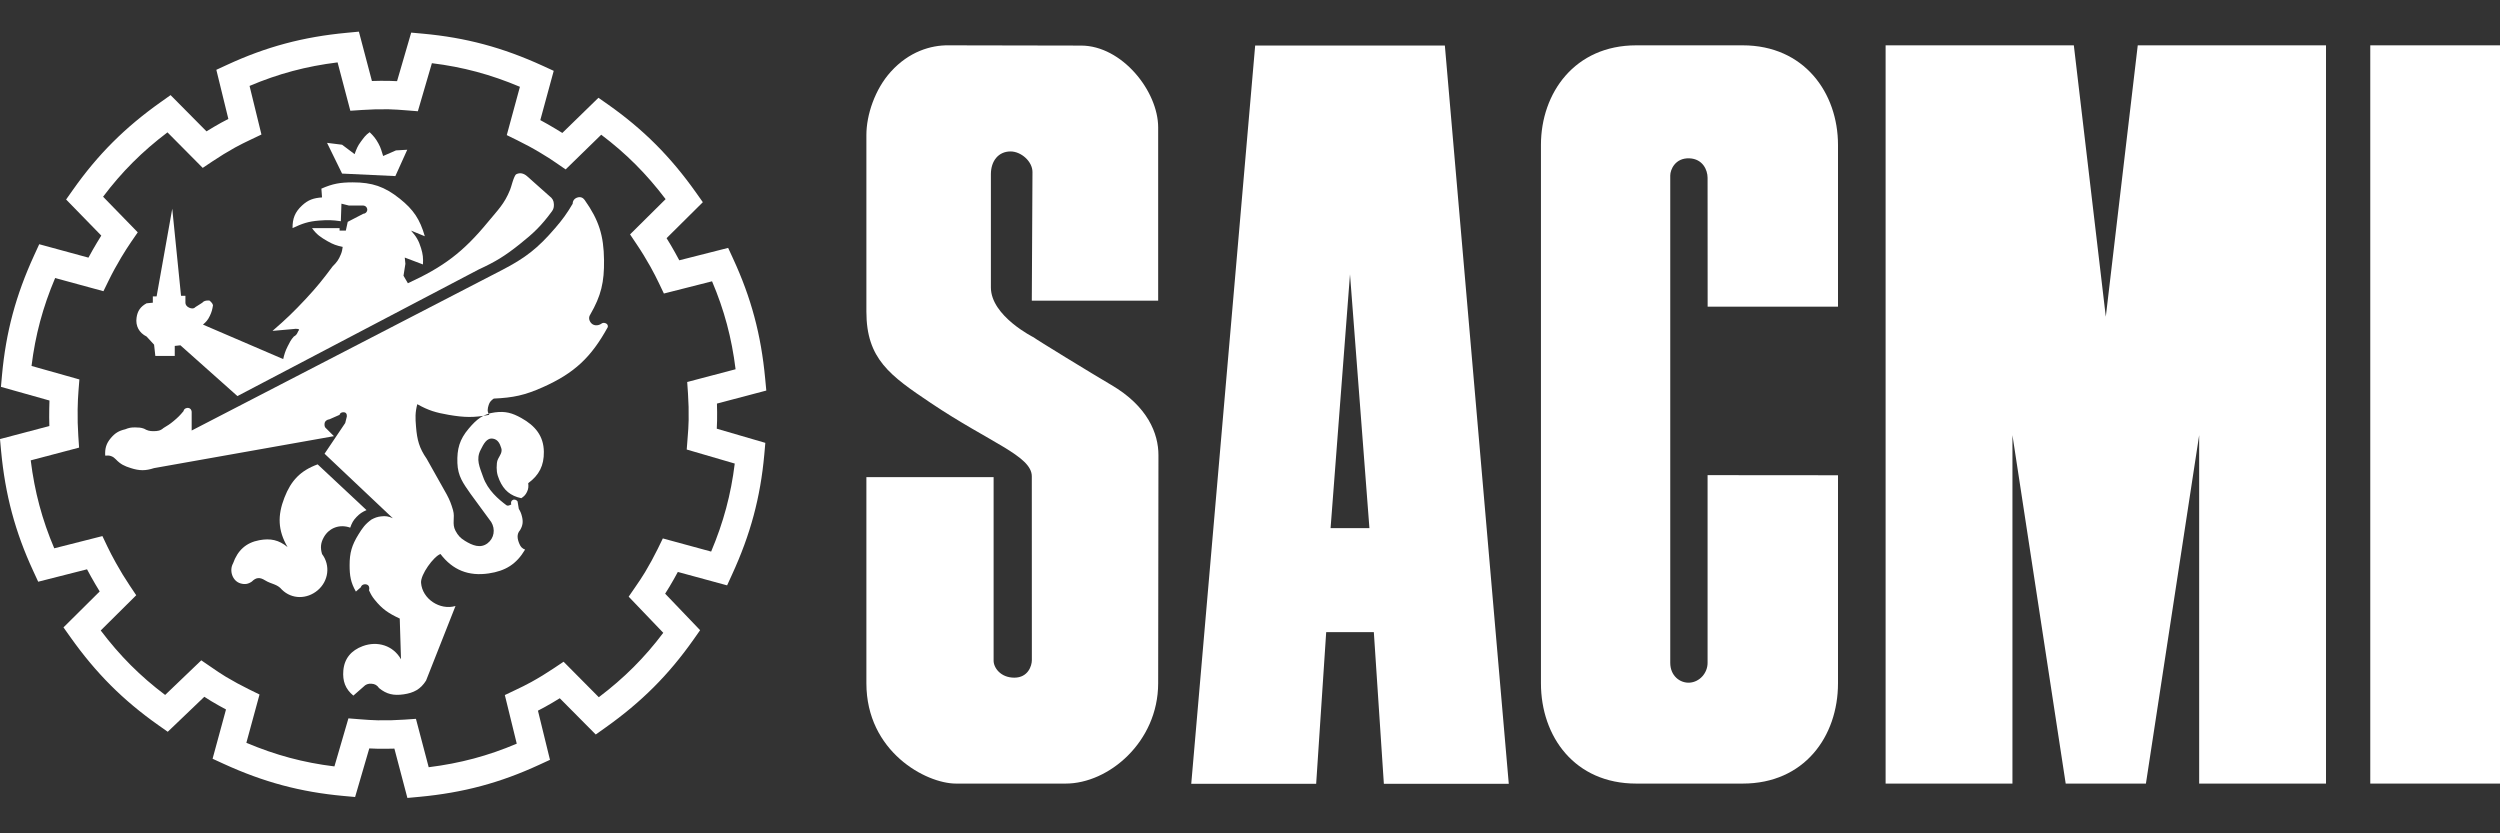
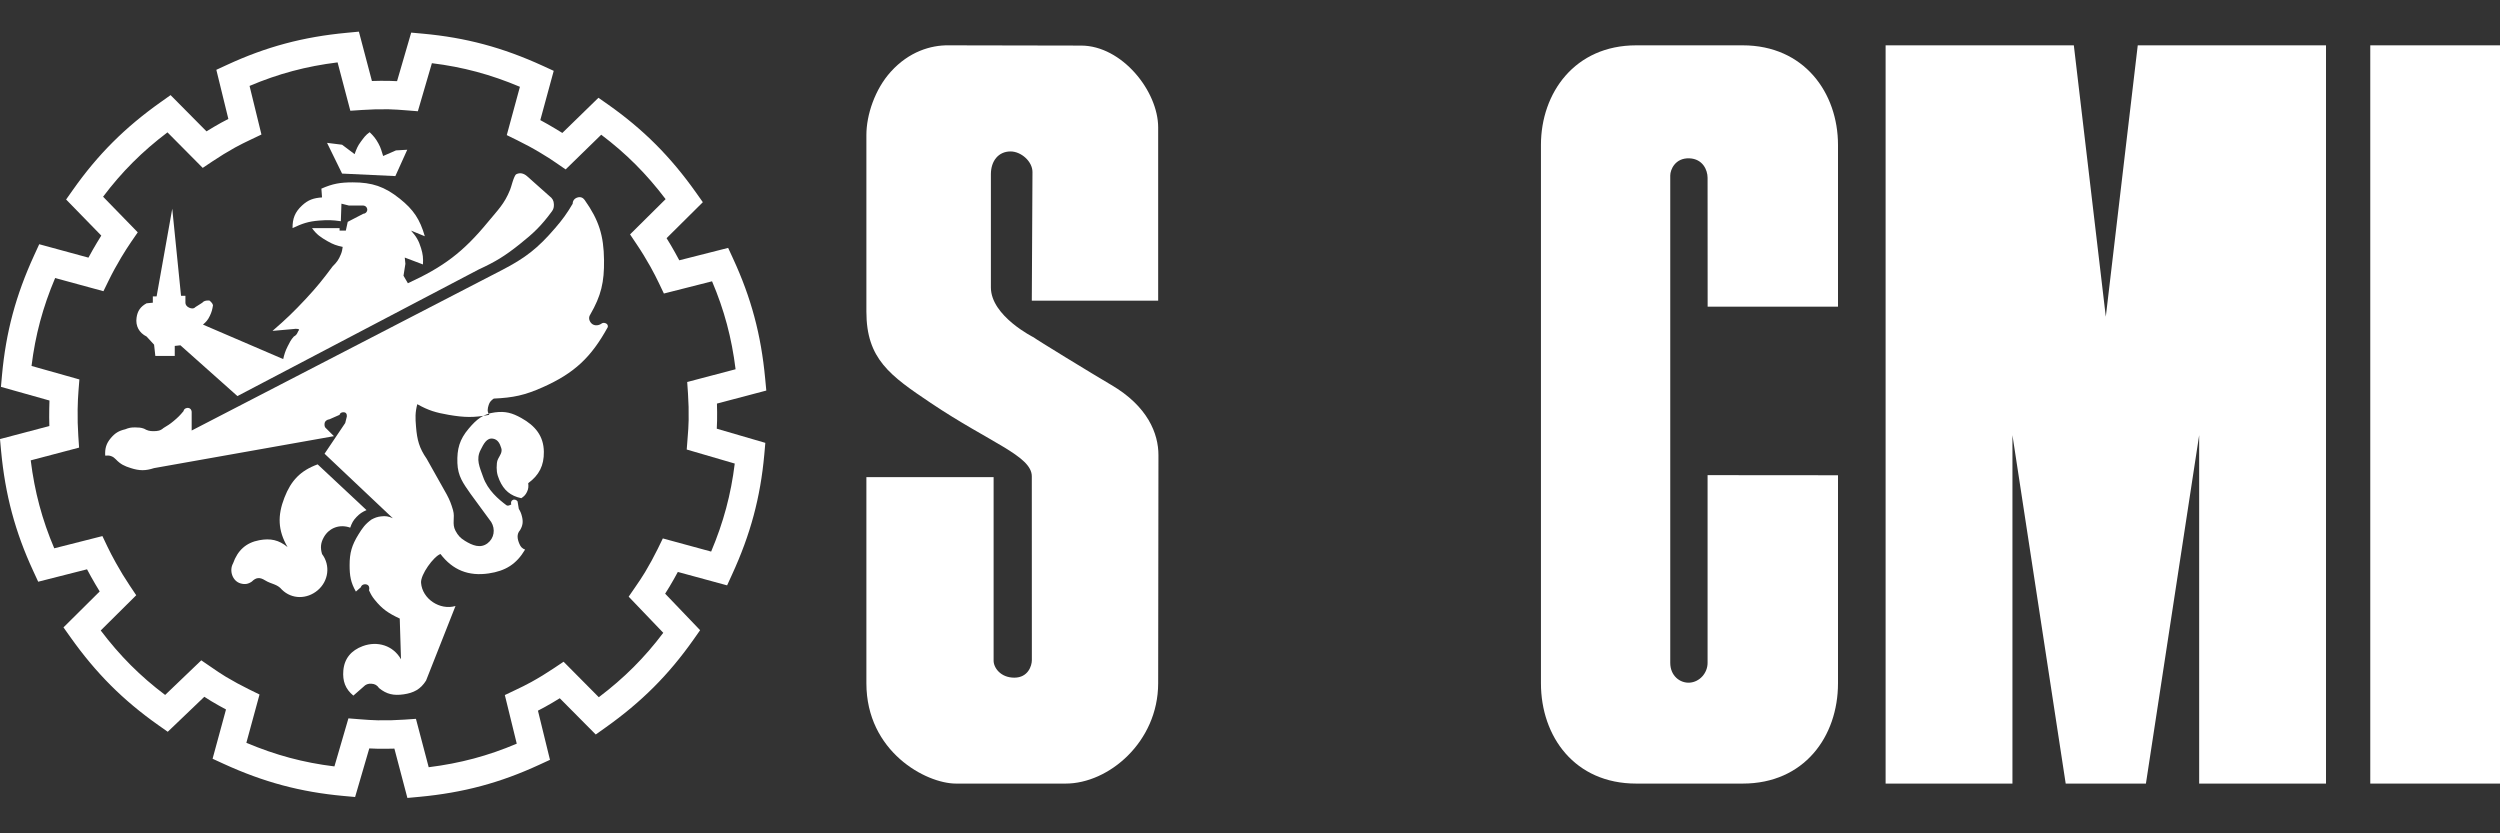
<svg xmlns="http://www.w3.org/2000/svg" style="isolation:isolate" viewBox="0 0 90 30" width="90" height="30">
  <rect x="0" y="0" width="90" height="30" fill="#333333" stroke="none" />
  <defs>
    <clipPath id="_clipPath_k34RnbG0yzT1fkbHXYXykucwXtaFE7MG">
      <rect width="90" height="30" />
    </clipPath>
  </defs>
  <g clip-path="url(#_clipPath_k34RnbG0yzT1fkbHXYXykucwXtaFE7MG)">
    <clipPath id="_clipPath_HyybgB7hI2VuzRm10j36y5ONmhQnf46T">
      <path d=" M 0 28.86 L 90 28.86 L 90 1.14 L 0 1.14 L 0 28.86 Z " fill="rgb(255,255,255)" />
    </clipPath>
    <g clip-path="url(#_clipPath_HyybgB7hI2VuzRm10j36y5ONmhQnf46T)">
      <path d=" M 11.435 16.717 C 10.816 16.944 10.479 17.298 10.24 17.913 C 9.987 18.562 10.002 19.093 10.352 19.695 C 10.038 19.436 9.737 19.373 9.337 19.447 C 8.853 19.536 8.554 19.818 8.39 20.282 C 8.242 20.544 8.371 20.923 8.661 21.003 C 8.815 21.047 8.935 21.028 9.067 20.936 C 9.224 20.778 9.36 20.778 9.54 20.891 C 9.77 21.035 9.978 21.019 10.15 21.229 C 10.508 21.581 11.052 21.575 11.435 21.252 C 11.828 20.921 11.903 20.354 11.593 19.944 C 11.527 19.714 11.543 19.542 11.661 19.334 C 11.856 18.994 12.24 18.861 12.608 18.996 C 12.665 18.832 12.714 18.737 12.834 18.612 C 12.952 18.49 13.039 18.432 13.195 18.364 L 11.435 16.717 Z " fill="rgb(255,255,255)" />
      <path d=" M 14.974 25.878 L 15.433 27.62 C 16.566 27.479 17.572 27.21 18.603 26.772 L 18.174 25.022 L 18.55 24.843 C 18.761 24.742 18.927 24.664 19.126 24.553 C 19.404 24.4 19.677 24.232 19.938 24.057 L 20.289 23.822 L 21.557 25.1 C 22.467 24.412 23.204 23.677 23.878 22.781 L 22.632 21.48 L 22.868 21.137 C 23.002 20.942 23.106 20.791 23.222 20.598 C 23.385 20.326 23.538 20.045 23.677 19.763 L 23.862 19.383 L 25.601 19.857 C 26.045 18.806 26.315 17.8 26.451 16.688 L 24.722 16.183 L 24.754 15.768 C 24.773 15.536 24.787 15.353 24.791 15.125 C 24.797 14.809 24.789 14.489 24.768 14.174 L 24.739 13.752 L 26.481 13.293 C 26.341 12.162 26.072 11.158 25.634 10.127 L 23.9 10.567 L 23.719 10.188 C 23.632 10.004 23.54 9.828 23.415 9.6 C 23.26 9.323 23.093 9.049 22.917 8.789 L 22.682 8.438 L 23.962 7.169 C 23.274 6.26 22.539 5.524 21.644 4.85 L 20.363 6.099 L 20.017 5.861 C 19.849 5.744 19.682 5.638 19.459 5.504 C 19.187 5.34 18.905 5.188 18.623 5.05 L 18.244 4.864 L 18.717 3.125 C 17.666 2.681 16.66 2.411 15.548 2.275 L 15.043 4.005 L 14.628 3.972 C 14.396 3.954 14.213 3.939 13.985 3.934 C 13.668 3.929 13.348 3.937 13.034 3.959 L 12.612 3.987 L 12.153 2.246 C 11.021 2.386 10.016 2.655 8.984 3.093 L 9.412 4.843 L 9.036 5.022 C 8.824 5.124 8.659 5.202 8.46 5.312 C 8.184 5.466 7.911 5.633 7.649 5.809 L 7.298 6.044 L 6.029 4.765 C 5.12 5.452 4.385 6.187 3.711 7.082 L 4.959 8.364 L 4.721 8.709 C 4.606 8.877 4.499 9.045 4.364 9.268 C 4.202 9.539 4.048 9.82 3.91 10.103 L 3.724 10.483 L 1.985 10.009 C 1.541 11.058 1.272 12.063 1.135 13.174 L 2.858 13.66 L 2.825 14.079 C 2.809 14.282 2.8 14.474 2.795 14.741 C 2.79 15.057 2.798 15.377 2.819 15.692 L 2.847 16.114 L 1.106 16.573 C 1.247 17.704 1.515 18.708 1.953 19.739 L 3.687 19.299 L 3.867 19.678 C 3.955 19.862 4.047 20.038 4.173 20.265 C 4.326 20.542 4.493 20.815 4.669 21.078 L 4.904 21.429 L 3.626 22.697 C 4.314 23.607 5.049 24.344 5.945 25.018 L 7.246 23.772 L 7.59 24.007 C 7.784 24.142 7.936 24.245 8.128 24.362 C 8.401 24.525 8.682 24.678 8.963 24.816 L 9.343 25.002 L 8.869 26.741 C 9.921 27.185 10.926 27.455 12.039 27.591 L 12.543 25.861 L 12.958 25.894 C 13.199 25.912 13.38 25.927 13.601 25.931 C 13.921 25.937 14.239 25.929 14.552 25.907 L 14.974 25.878 Z  M 14.666 28.726 L 14.198 26.95 C 13.993 26.956 13.789 26.958 13.583 26.954 C 13.481 26.953 13.386 26.949 13.294 26.943 L 12.784 28.692 L 12.364 28.654 C 10.818 28.513 9.486 28.156 8.047 27.496 L 7.653 27.315 L 8.136 25.541 C 7.956 25.445 7.777 25.344 7.601 25.239 C 7.513 25.185 7.432 25.134 7.356 25.084 L 6.039 26.344 L 5.695 26.102 C 4.427 25.207 3.452 24.231 2.536 22.939 L 2.285 22.586 L 3.589 21.292 C 3.482 21.117 3.377 20.94 3.278 20.762 C 3.225 20.666 3.177 20.578 3.133 20.495 L 1.375 20.942 L 1.196 20.555 C 0.544 19.146 0.188 17.815 0.04 16.239 L 0 15.806 L 1.777 15.337 C 1.771 15.133 1.768 14.927 1.773 14.723 C 1.775 14.613 1.777 14.513 1.781 14.419 L 0.034 13.927 L 0.072 13.504 C 0.213 11.957 0.57 10.626 1.231 9.187 L 1.412 8.792 L 3.184 9.275 C 3.281 9.095 3.382 8.916 3.488 8.74 C 3.544 8.647 3.596 8.562 3.646 8.481 L 2.38 7.182 L 2.625 6.835 C 3.52 5.565 4.495 4.591 5.787 3.675 L 6.141 3.424 L 7.434 4.729 C 7.608 4.62 7.786 4.516 7.964 4.417 C 8.054 4.368 8.139 4.323 8.221 4.282 L 7.788 2.513 L 8.171 2.336 C 9.58 1.684 10.912 1.327 12.489 1.18 L 12.92 1.139 L 13.389 2.916 C 13.593 2.909 13.799 2.908 14.003 2.911 C 14.107 2.913 14.202 2.918 14.294 2.922 L 14.803 1.174 L 15.222 1.212 C 16.769 1.353 18.1 1.71 19.539 2.369 L 19.934 2.55 L 19.451 4.324 C 19.631 4.421 19.81 4.522 19.985 4.628 C 20.079 4.684 20.164 4.736 20.244 4.786 L 21.544 3.52 L 21.892 3.764 C 23.161 4.659 24.136 5.635 25.052 6.926 L 25.302 7.279 L 23.997 8.574 C 24.106 8.748 24.21 8.925 24.309 9.104 C 24.363 9.2 24.41 9.288 24.454 9.371 L 26.213 8.924 L 26.391 9.31 C 27.042 10.719 27.399 12.05 27.546 13.628 L 27.587 14.06 L 25.81 14.529 C 25.817 14.733 25.818 14.939 25.815 15.143 C 25.813 15.245 25.809 15.342 25.804 15.433 L 27.552 15.943 L 27.515 16.362 C 27.375 17.909 27.017 19.24 26.356 20.679 L 26.176 21.073 L 24.402 20.59 C 24.305 20.771 24.204 20.95 24.099 21.125 C 24.047 21.213 23.995 21.294 23.945 21.372 L 25.204 22.687 L 24.962 23.031 C 24.067 24.3 23.092 25.274 21.8 26.191 L 21.447 26.442 L 20.152 25.137 C 19.978 25.245 19.801 25.349 19.622 25.448 C 19.532 25.498 19.447 25.543 19.366 25.584 L 19.799 27.354 L 19.417 27.53 C 18.007 28.182 16.676 28.538 15.099 28.686 L 14.666 28.726 Z " fill="rgb(255,255,255)" />
      <path d=" M 12.315 6.249 L 14.233 6.339 L 14.661 5.391 L 14.255 5.414 L 13.793 5.616 C 13.736 5.438 13.714 5.33 13.623 5.165 C 13.527 4.99 13.452 4.899 13.308 4.759 C 13.159 4.862 13.1 4.954 12.992 5.098 C 12.875 5.255 12.832 5.364 12.766 5.549 L 12.315 5.21 L 11.774 5.143 L 12.315 6.249 Z " fill="rgb(255,255,255)" />
      <path d=" M 6.201 7.513 L 5.638 10.671 L 5.502 10.671 L 5.502 10.897 L 5.277 10.919 C 5.059 11.036 4.949 11.194 4.916 11.438 C 4.874 11.734 5.008 11.982 5.277 12.115 L 5.547 12.408 L 5.592 12.814 L 6.291 12.814 L 6.291 12.453 L 6.495 12.431 L 8.547 14.259 L 17.233 9.701 C 17.843 9.42 18.174 9.216 18.7 8.798 C 19.211 8.392 19.487 8.13 19.873 7.603 C 19.93 7.521 19.943 7.455 19.94 7.354 C 19.936 7.225 19.887 7.138 19.783 7.062 L 18.971 6.34 C 18.854 6.241 18.722 6.204 18.587 6.272 C 18.496 6.317 18.39 6.794 18.361 6.836 C 18.159 7.341 17.917 7.566 17.572 7.986 C 16.671 9.081 15.972 9.603 14.684 10.197 L 14.526 9.926 L 14.594 9.498 L 14.571 9.272 L 15.226 9.52 C 15.239 9.29 15.225 9.154 15.158 8.934 C 15.075 8.662 14.986 8.513 14.797 8.302 L 15.293 8.505 C 15.118 7.895 14.886 7.547 14.391 7.152 C 13.845 6.716 13.397 6.565 12.698 6.565 C 12.25 6.566 11.982 6.61 11.57 6.791 L 11.593 7.107 C 11.29 7.128 11.093 7.193 10.871 7.4 C 10.62 7.634 10.527 7.869 10.532 8.212 C 10.88 8.048 11.097 7.972 11.48 7.941 C 11.787 7.917 11.965 7.919 12.27 7.964 L 12.292 7.332 L 12.563 7.4 L 13.082 7.4 C 13.151 7.407 13.199 7.446 13.217 7.513 C 13.242 7.598 13.17 7.693 13.082 7.694 L 12.518 7.986 L 12.45 8.302 L 12.225 8.302 L 12.225 8.212 L 11.232 8.212 C 11.399 8.446 11.547 8.543 11.796 8.686 C 11.992 8.798 12.117 8.842 12.337 8.888 C 12.322 8.997 12.311 9.059 12.27 9.159 C 12.193 9.347 12.122 9.447 11.976 9.588 C 11.622 10.063 11.412 10.327 11.007 10.762 C 10.565 11.234 10.3 11.488 9.81 11.912 L 10.578 11.844 C 10.648 11.828 10.81 11.838 10.758 11.89 C 10.713 11.934 10.713 12.047 10.578 12.115 C 10.467 12.238 10.427 12.328 10.352 12.476 C 10.269 12.643 10.238 12.746 10.195 12.927 L 7.307 11.686 C 7.425 11.584 7.488 11.512 7.555 11.37 C 7.622 11.229 7.644 11.141 7.668 10.987 C 7.647 10.914 7.608 10.883 7.555 10.829 C 7.533 10.807 7.347 10.807 7.284 10.897 L 7.036 11.054 C 6.976 11.12 6.891 11.113 6.811 11.077 C 6.723 11.039 6.67 10.969 6.675 10.874 L 6.675 10.648 L 6.517 10.648 L 6.201 7.513 Z " fill="rgb(255,255,255)" />
      <path d=" M 6.9 15.499 L 6.9 14.822 C 6.893 14.754 6.855 14.699 6.788 14.687 C 6.706 14.672 6.621 14.718 6.607 14.8 C 6.48 14.954 6.399 15.034 6.246 15.161 C 6.115 15.27 6.032 15.322 5.885 15.409 C 5.775 15.508 5.672 15.521 5.524 15.522 C 5.388 15.523 5.304 15.5 5.185 15.432 C 5.069 15.389 4.994 15.39 4.87 15.387 C 4.727 15.384 4.641 15.4 4.509 15.454 C 4.278 15.508 4.143 15.589 3.99 15.77 C 3.823 15.968 3.774 16.143 3.787 16.401 C 3.875 16.402 3.931 16.39 4.012 16.425 C 4.083 16.453 4.117 16.484 4.171 16.537 C 4.34 16.714 4.479 16.779 4.712 16.852 C 5.023 16.951 5.236 16.952 5.546 16.852 L 12.021 15.702 L 11.751 15.432 C 11.69 15.388 11.676 15.325 11.684 15.251 C 11.693 15.159 11.771 15.105 11.864 15.093 L 12.225 14.934 C 12.242 14.857 12.329 14.827 12.405 14.845 C 12.487 14.864 12.505 14.97 12.473 15.048 L 12.428 15.228 L 11.684 16.334 L 14.142 18.657 C 13.989 18.587 13.882 18.569 13.714 18.59 C 13.576 18.607 13.498 18.638 13.375 18.702 C 13.147 18.867 13.049 19.005 12.902 19.244 C 12.667 19.626 12.585 19.901 12.586 20.35 C 12.587 20.729 12.624 20.967 12.812 21.297 L 12.992 21.139 C 13.013 21.047 13.131 21.01 13.218 21.049 C 13.294 21.083 13.306 21.171 13.285 21.252 C 13.349 21.392 13.392 21.471 13.488 21.59 C 13.764 21.933 13.991 22.082 14.391 22.268 L 14.436 23.734 C 14.156 23.24 13.592 23.063 13.059 23.26 C 12.648 23.412 12.396 23.703 12.36 24.14 C 12.329 24.518 12.429 24.8 12.721 25.042 L 13.082 24.726 C 13.166 24.637 13.253 24.606 13.375 24.614 C 13.497 24.622 13.578 24.67 13.646 24.771 C 13.92 24.996 14.175 25.047 14.526 24.997 C 14.893 24.945 15.141 24.815 15.338 24.501 L 16.398 21.816 C 15.839 21.98 15.202 21.563 15.158 20.982 C 15.135 20.688 15.609 20.034 15.857 19.944 C 16.299 20.525 16.872 20.75 17.594 20.643 C 18.197 20.554 18.592 20.311 18.903 19.785 C 18.798 19.745 18.744 19.686 18.7 19.583 C 18.623 19.405 18.593 19.23 18.722 19.086 C 18.822 18.919 18.838 18.78 18.79 18.59 C 18.762 18.479 18.736 18.417 18.677 18.319 L 18.632 18.049 C 18.589 17.99 18.514 17.966 18.451 18.003 C 18.397 18.036 18.385 18.101 18.406 18.161 C 18.342 18.19 18.282 18.227 18.226 18.184 C 17.955 17.981 17.56 17.653 17.392 17.168 C 17.266 16.81 17.128 16.537 17.301 16.199 C 17.409 15.988 17.519 15.749 17.753 15.793 C 17.923 15.825 17.994 15.964 18.045 16.131 C 18.111 16.341 17.906 16.453 17.888 16.672 C 17.867 16.911 17.882 17.062 17.978 17.282 C 18.137 17.649 18.376 17.852 18.767 17.935 C 18.865 17.87 18.919 17.817 18.971 17.71 C 19.025 17.598 19.029 17.518 19.016 17.394 C 19.411 17.103 19.585 16.758 19.579 16.266 C 19.573 15.695 19.266 15.325 18.767 15.048 C 18.437 14.864 18.194 14.797 17.82 14.845 C 17.389 14.9 17.153 15.099 16.872 15.432 C 16.543 15.82 16.448 16.164 16.466 16.672 C 16.483 17.141 16.671 17.393 16.94 17.778 C 17.098 18.003 17.392 18.386 17.684 18.793 C 17.841 19.053 17.791 19.377 17.549 19.56 C 17.294 19.752 17.008 19.637 16.737 19.47 C 16.572 19.369 16.49 19.279 16.398 19.109 C 16.261 18.851 16.389 18.645 16.309 18.365 C 16.242 18.137 16.194 18.01 16.082 17.8 L 15.36 16.515 C 15.09 16.126 15.016 15.836 14.977 15.364 C 14.951 15.048 14.943 14.859 15.022 14.551 C 15.428 14.778 15.693 14.855 16.15 14.934 C 16.714 15.031 17.055 15.04 17.617 14.934 C 17.53 14.823 17.551 14.709 17.594 14.575 C 17.629 14.467 17.683 14.414 17.775 14.349 C 18.479 14.317 18.891 14.229 19.534 13.943 C 20.672 13.437 21.281 12.868 21.88 11.776 C 21.893 11.719 21.867 11.666 21.813 11.641 C 21.748 11.612 21.686 11.617 21.633 11.664 C 21.511 11.736 21.36 11.73 21.272 11.619 C 21.2 11.529 21.185 11.42 21.249 11.325 C 21.644 10.642 21.755 10.152 21.745 9.363 C 21.735 8.475 21.559 7.922 21.046 7.197 C 20.986 7.113 20.897 7.079 20.798 7.107 C 20.689 7.136 20.616 7.22 20.617 7.333 C 20.402 7.696 20.26 7.892 19.985 8.212 C 19.365 8.935 18.914 9.287 18.068 9.724 L 6.9 15.499 Z " fill-rule="evenodd" fill="rgb(255,255,255)" />
      <path d=" M 34.146 1.632 L 38.921 1.641 C 40.388 1.643 41.694 3.279 41.694 4.587 L 41.694 10.824 L 37.145 10.824 L 37.169 6.196 C 37.171 5.813 36.761 5.452 36.38 5.452 C 35.942 5.452 35.672 5.796 35.672 6.271 L 35.672 10.348 C 35.672 11.38 37.214 12.146 37.214 12.146 C 37.252 12.19 39.33 13.462 40.004 13.857 C 41.32 14.627 41.705 15.61 41.704 16.387 L 41.694 24.599 C 41.691 26.712 39.911 28.209 38.365 28.209 L 34.417 28.209 C 33.334 28.209 31.19 27.058 31.19 24.598 L 31.19 17.176 L 35.77 17.176 L 35.77 23.786 C 35.77 24.035 36.019 24.396 36.515 24.396 C 37.012 24.396 37.147 23.967 37.147 23.764 L 37.145 17.149 C 37.145 16.412 35.635 15.936 33.507 14.506 C 32.039 13.521 31.19 12.921 31.19 11.22 L 31.19 4.859 C 31.19 4.136 31.498 3.21 32.071 2.58 C 32.724 1.857 33.512 1.623 34.146 1.632 Z " fill="rgb(255,255,255)" />
      <path d=" M 62.738 1.632 C 64.95 1.632 66.168 3.342 66.168 5.219 L 66.168 11.04 L 61.475 11.04 L 61.473 6.402 C 61.472 6.111 61.294 5.721 60.821 5.7 C 60.302 5.678 60.129 6.116 60.129 6.315 L 60.129 23.863 C 60.129 24.33 60.48 24.595 60.821 24.576 C 61.18 24.556 61.473 24.235 61.473 23.863 L 61.473 17.105 L 66.168 17.109 L 66.168 24.598 C 66.168 26.517 64.95 28.209 62.738 28.209 L 58.903 28.209 C 56.69 28.209 55.474 26.517 55.474 24.598 L 55.474 5.219 C 55.474 3.345 56.692 1.632 58.903 1.632 L 62.738 1.632 Z " fill="rgb(255,255,255)" />
      <path d=" M 85.33 28.209 L 90 28.209 L 90 1.632 L 85.33 1.632 L 85.33 28.209 Z " fill="rgb(255,255,255)" />
      <path d=" M 67.882 1.632 L 74.658 1.632 L 75.809 11.401 L 76.959 1.632 L 83.736 1.632 L 83.736 28.209 L 79.17 28.209 L 79.17 15.665 L 77.253 28.209 L 74.365 28.209 L 72.448 15.665 L 72.448 28.209 L 67.882 28.209 L 67.882 1.632 Z " fill="rgb(255,255,255)" />
-       <path d=" M 45.186 1.64 L 52.015 1.64 L 54.316 28.217 L 49.819 28.217 L 49.458 22.756 L 47.743 22.756 L 47.382 28.217 L 42.885 28.217 L 45.186 1.64 Z  M 48.6 9.875 L 47.901 19.012 L 49.299 19.012 L 48.6 9.875 Z " fill-rule="evenodd" fill="rgb(255,255,255)" />
    </g>
  </g>
</svg>